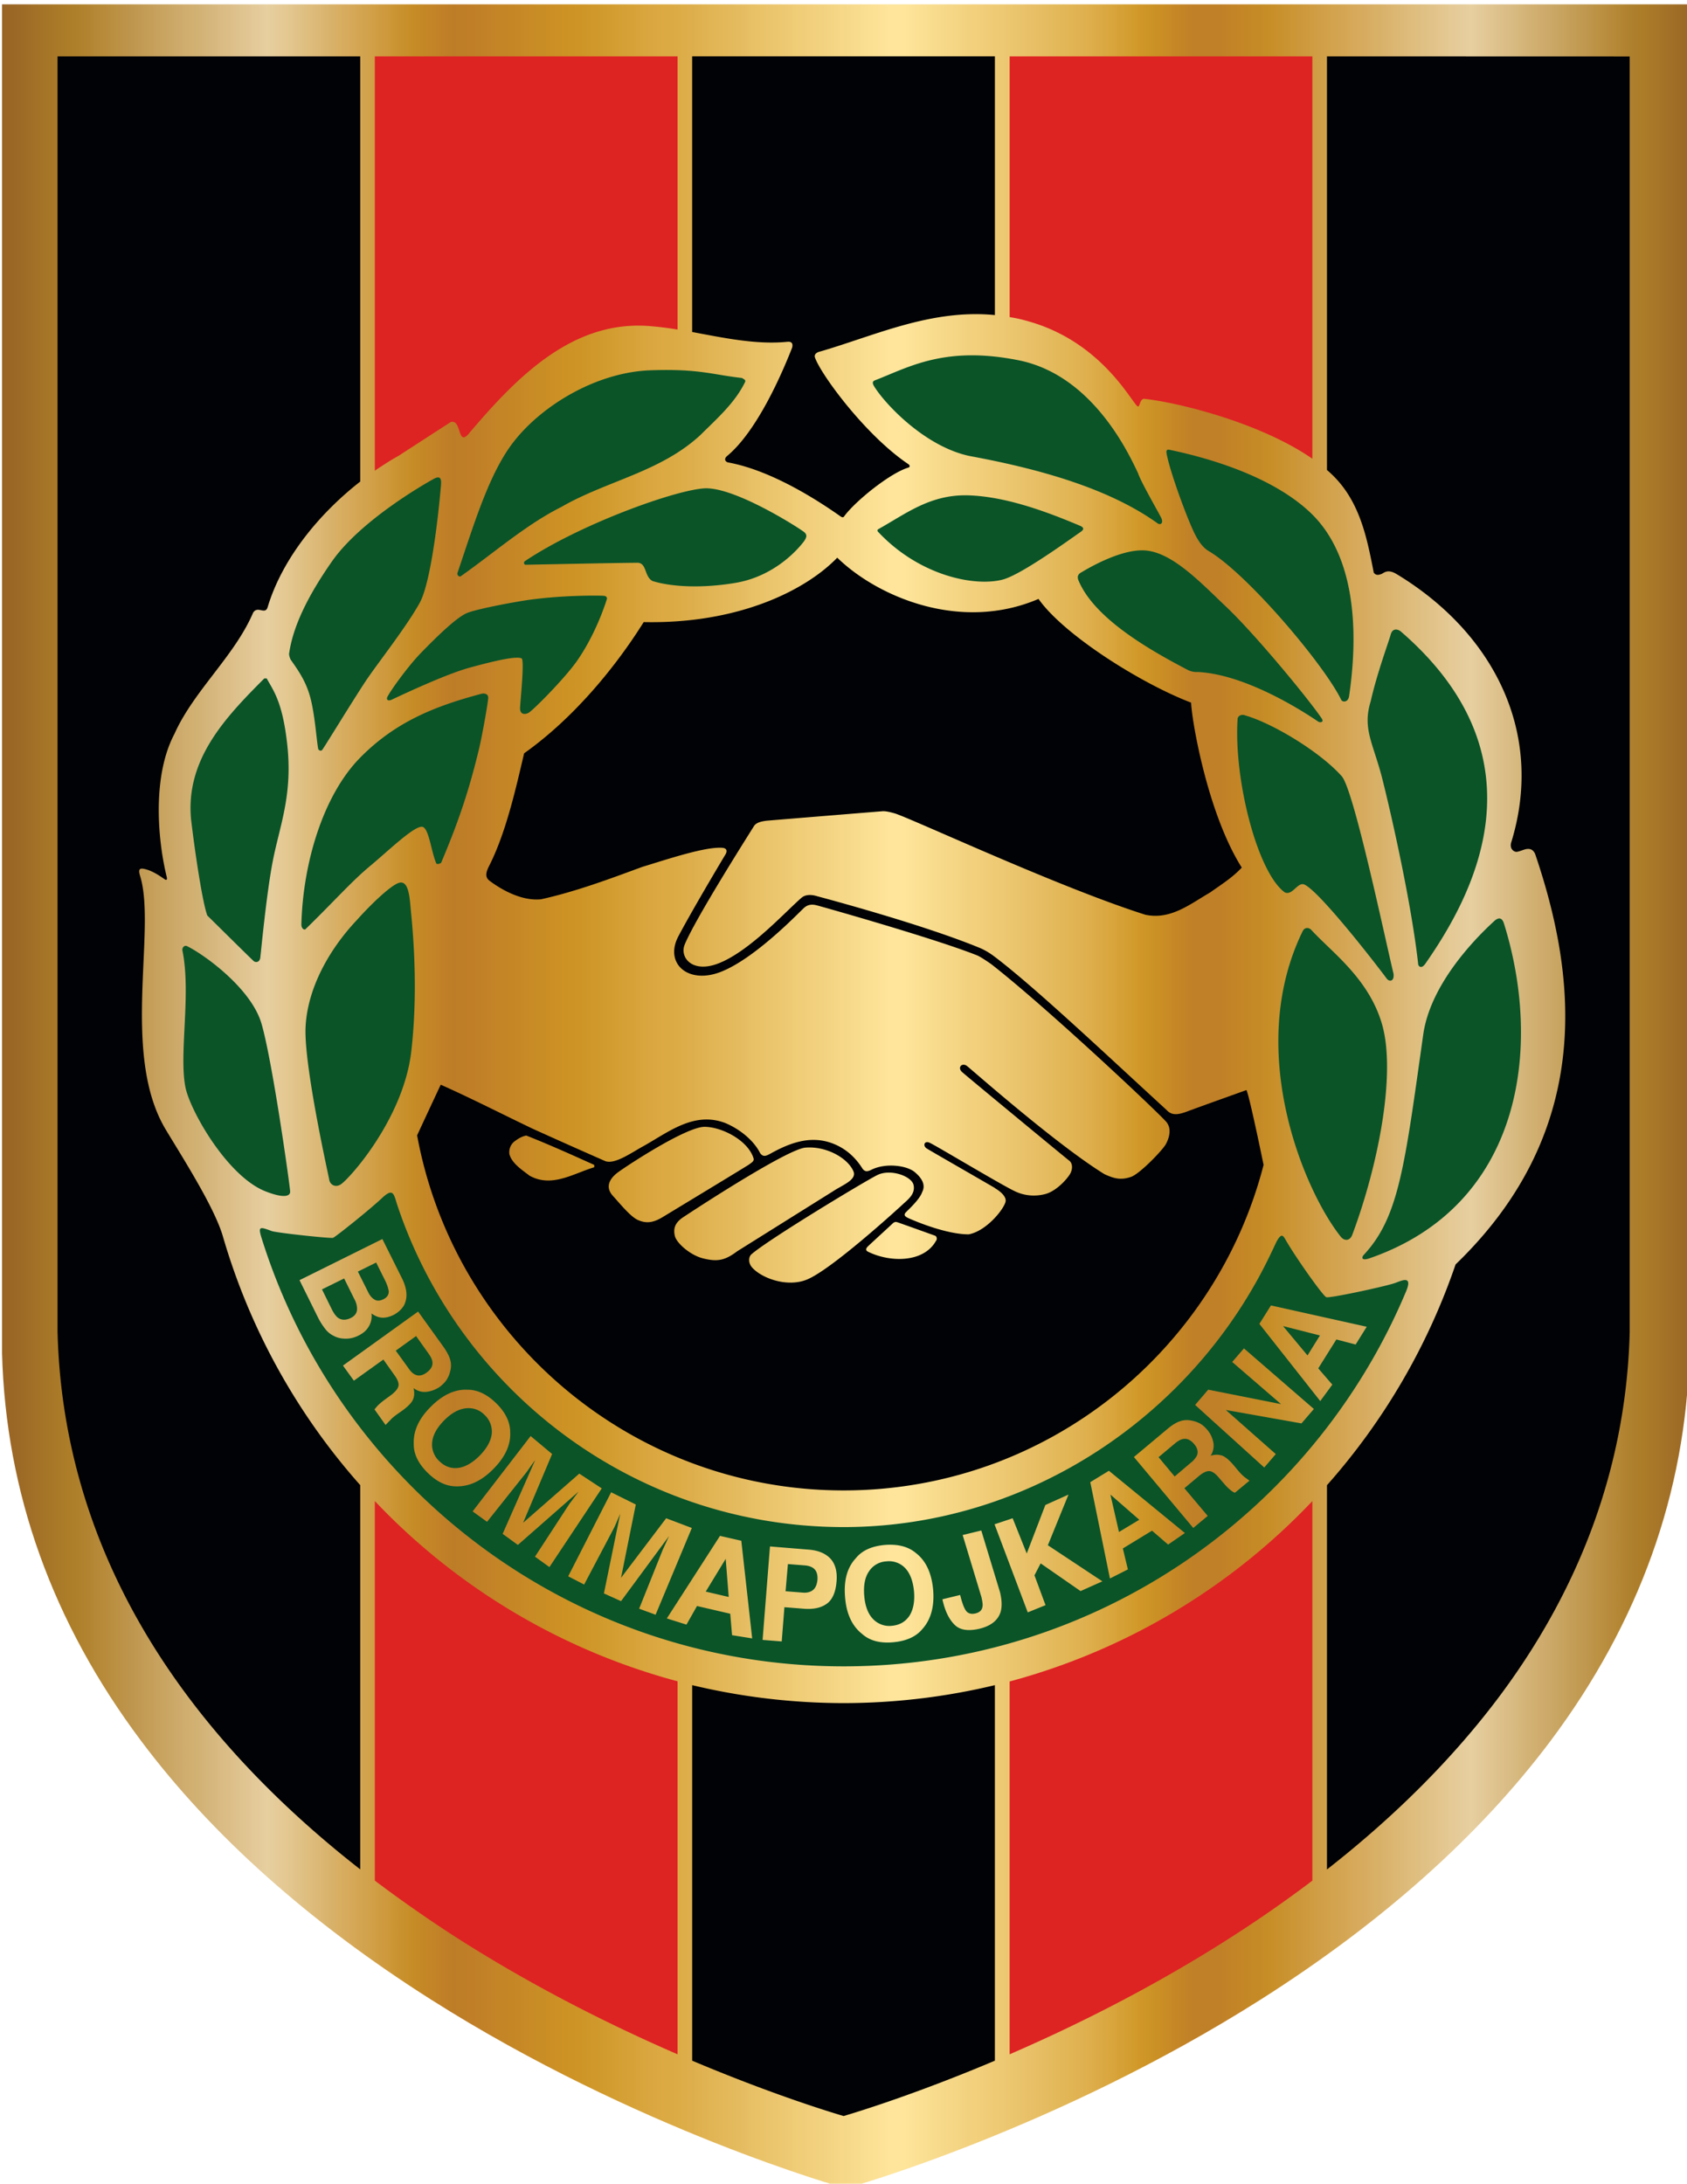
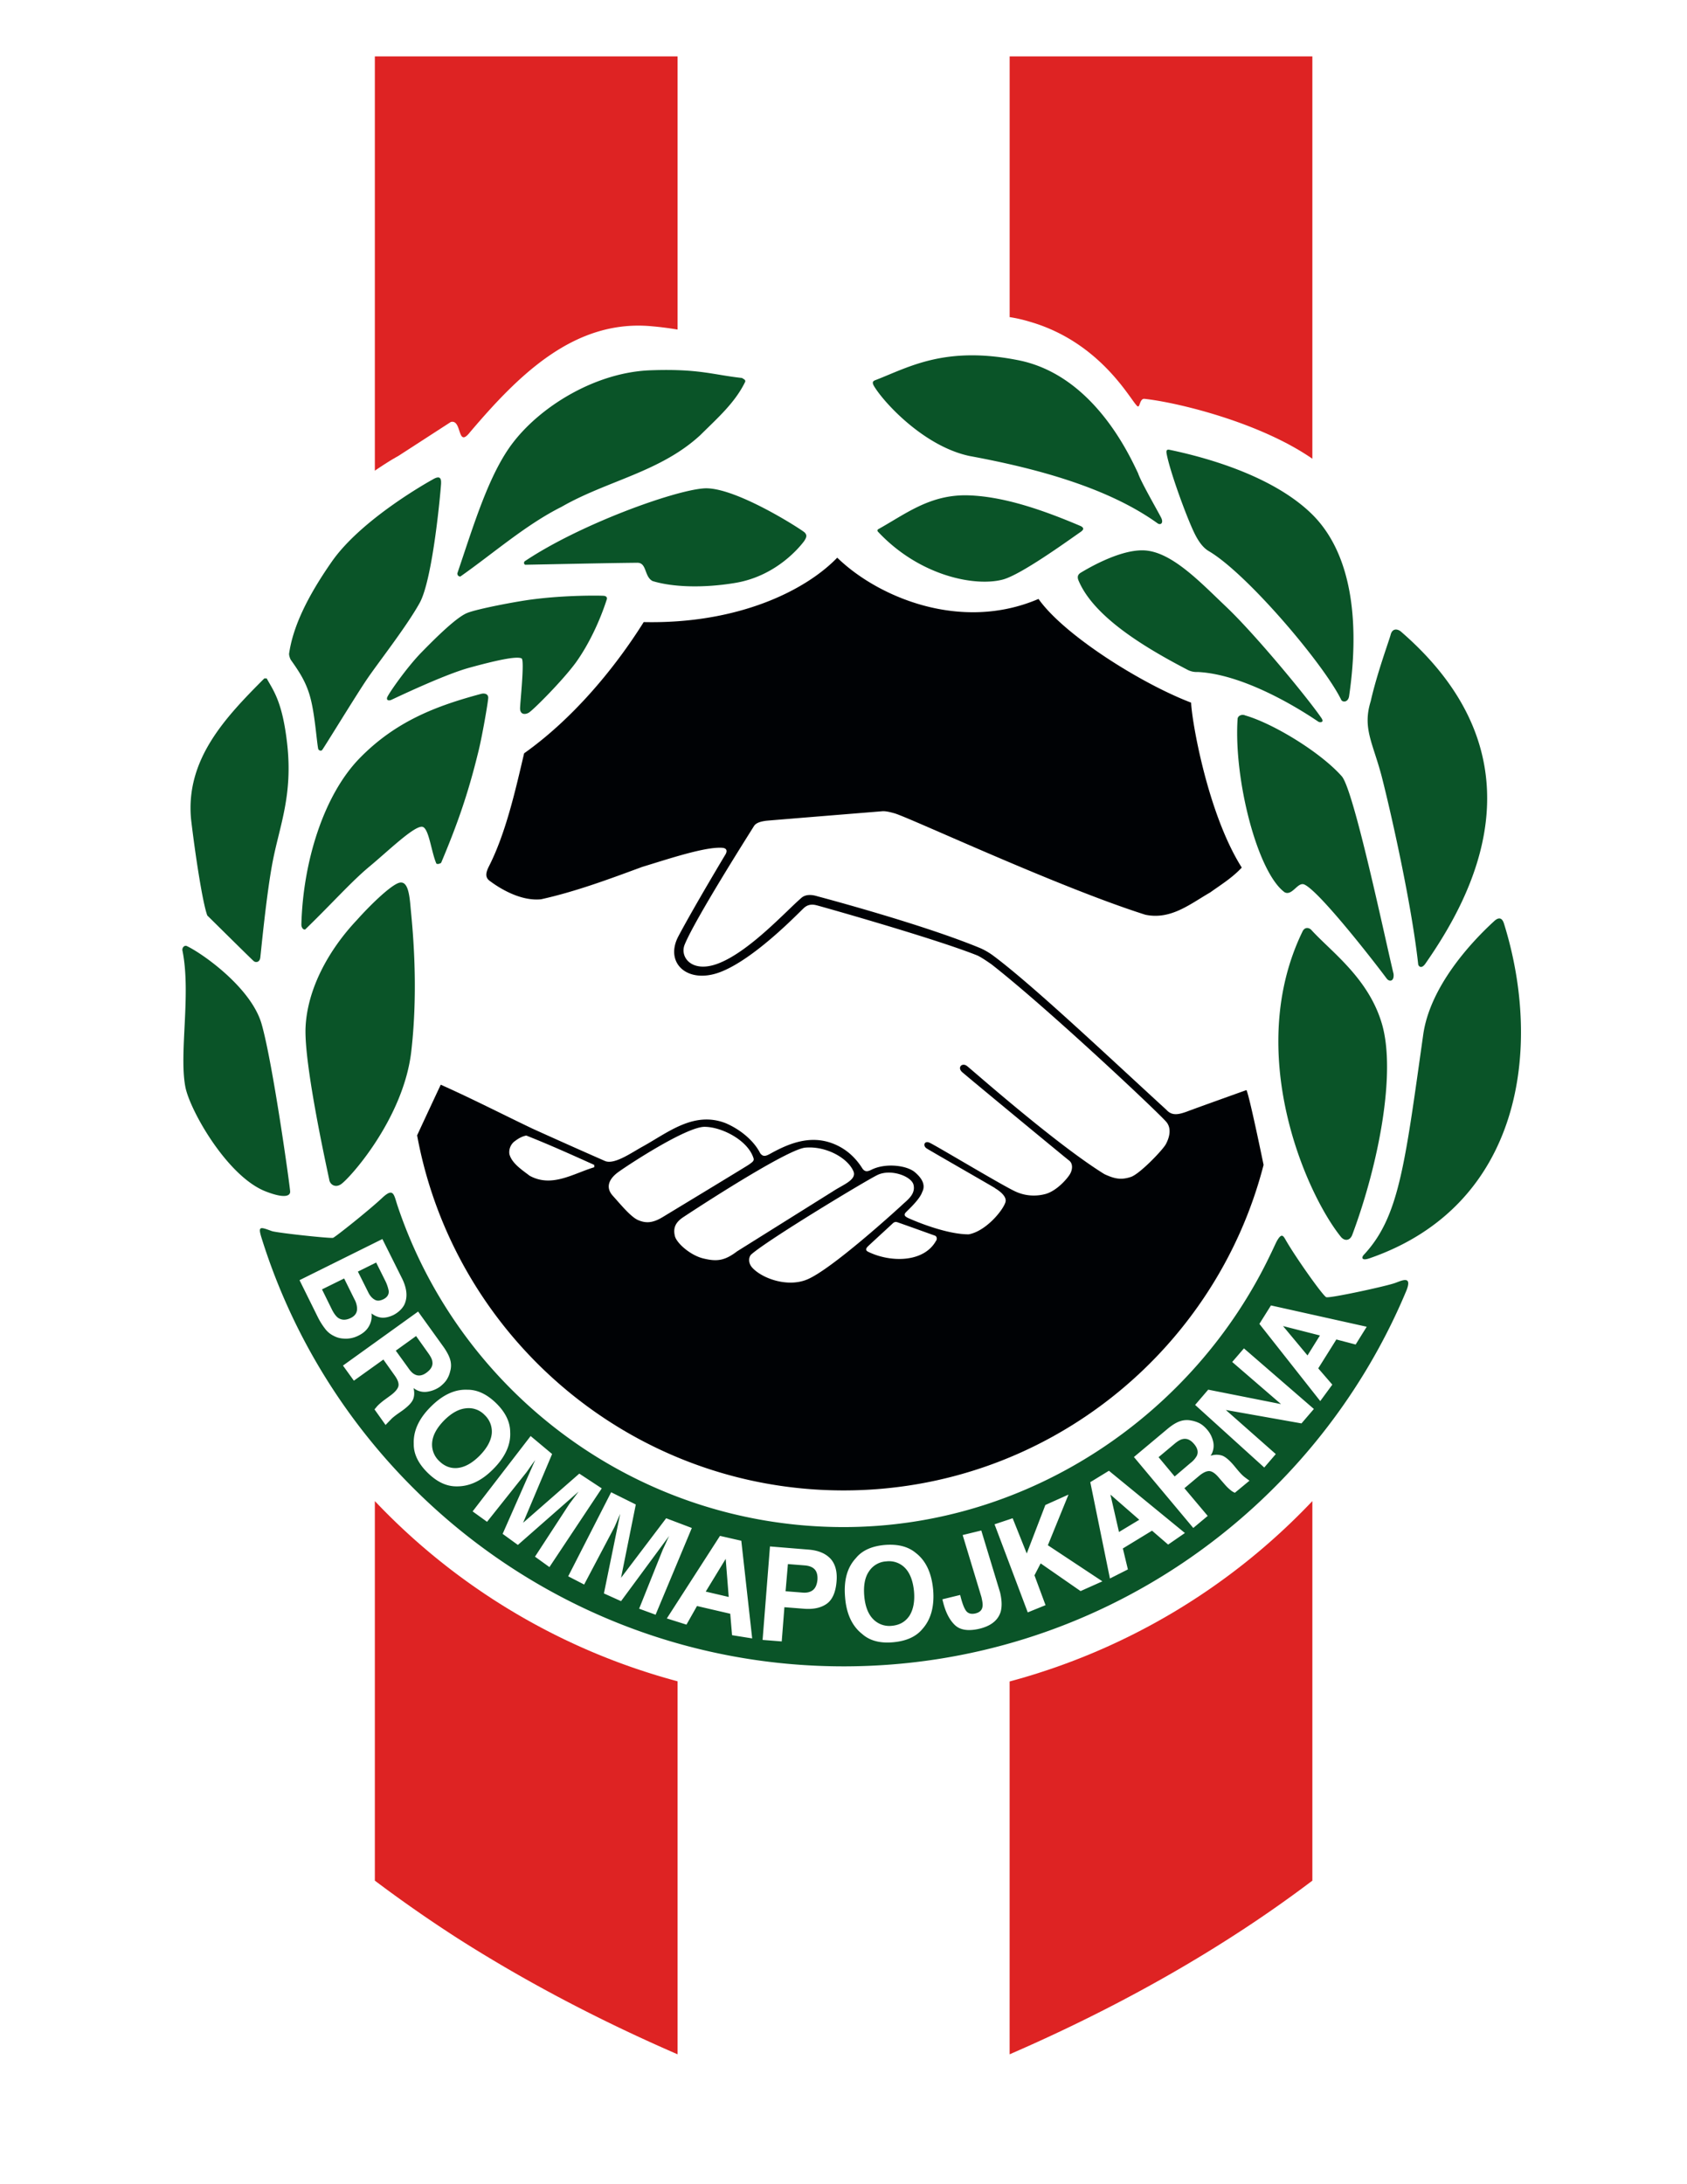
<svg xmlns="http://www.w3.org/2000/svg" viewBox="0 0 73.62 95.25">
  <defs>
    <linearGradient id="a" x1="15.82" x2="579.451" y1="420.945" y2="420.945" gradientTransform="matrix(.07 0 0 -.07 276.473 634.71)" gradientUnits="userSpaceOnUse">
      <stop offset="0" style="stop-color:#986325;stop-opacity:1" />
      <stop offset=".004" style="stop-color:#9b6625;stop-opacity:1" />
      <stop offset=".008" style="stop-color:#9c6826;stop-opacity:1" />
      <stop offset=".012" style="stop-color:#9e6b26;stop-opacity:1" />
      <stop offset=".016" style="stop-color:#a16e27;stop-opacity:1" />
      <stop offset=".02" style="stop-color:#a37127;stop-opacity:1" />
      <stop offset=".023" style="stop-color:#a47327;stop-opacity:1" />
      <stop offset=".027" style="stop-color:#a67627;stop-opacity:1" />
      <stop offset=".031" style="stop-color:#a97828;stop-opacity:1" />
      <stop offset=".035" style="stop-color:#aa7b28;stop-opacity:1" />
      <stop offset=".039" style="stop-color:#ad7d28;stop-opacity:1" />
      <stop offset=".043" style="stop-color:#ae7f2b;stop-opacity:1" />
      <stop offset=".047" style="stop-color:#b0822e;stop-opacity:1" />
      <stop offset=".051" style="stop-color:#b28432;stop-opacity:1" />
      <stop offset=".055" style="stop-color:#b48836;stop-opacity:1" />
      <stop offset=".059" style="stop-color:#b68a39;stop-opacity:1" />
      <stop offset=".063" style="stop-color:#b88d3d;stop-opacity:1" />
      <stop offset=".066" style="stop-color:#bb9042;stop-opacity:1" />
      <stop offset=".07" style="stop-color:#bc9247;stop-opacity:1" />
      <stop offset=".074" style="stop-color:#bd944a;stop-opacity:1" />
      <stop offset=".078" style="stop-color:#bf974f;stop-opacity:1" />
      <stop offset=".082" style="stop-color:#c29a53;stop-opacity:1" />
      <stop offset=".086" style="stop-color:#c49d57;stop-opacity:1" />
      <stop offset=".09" style="stop-color:#c6a05c;stop-opacity:1" />
      <stop offset=".094" style="stop-color:#c8a360;stop-opacity:1" />
      <stop offset=".098" style="stop-color:#caa664;stop-opacity:1" />
      <stop offset=".102" style="stop-color:#cca968;stop-opacity:1" />
      <stop offset=".105" style="stop-color:#ceab6c;stop-opacity:1" />
      <stop offset=".109" style="stop-color:#d0ae6f;stop-opacity:1" />
      <stop offset=".113" style="stop-color:#d1b072;stop-opacity:1" />
      <stop offset=".117" style="stop-color:#d3b276;stop-opacity:1" />
      <stop offset=".121" style="stop-color:#d4b57a;stop-opacity:1" />
      <stop offset=".125" style="stop-color:#d6b87f;stop-opacity:1" />
      <stop offset=".129" style="stop-color:#d9bb83;stop-opacity:1" />
      <stop offset=".133" style="stop-color:#dbbd86;stop-opacity:1" />
      <stop offset=".137" style="stop-color:#ddc08b;stop-opacity:1" />
      <stop offset=".141" style="stop-color:#dfc48f;stop-opacity:1" />
      <stop offset=".145" style="stop-color:#e1c693;stop-opacity:1" />
      <stop offset=".148" style="stop-color:#e3c997;stop-opacity:1" />
      <stop offset=".152" style="stop-color:#e5cb9c;stop-opacity:1" />
      <stop offset=".156" style="stop-color:#e7cf9f;stop-opacity:1" />
      <stop offset=".16" style="stop-color:#e6cc9b;stop-opacity:1" />
      <stop offset=".164" style="stop-color:#e5ca97;stop-opacity:1" />
      <stop offset=".168" style="stop-color:#e4c891;stop-opacity:1" />
      <stop offset=".172" style="stop-color:#e1c48b;stop-opacity:1" />
      <stop offset=".176" style="stop-color:#e0c185;stop-opacity:1" />
      <stop offset=".18" style="stop-color:#debe7f;stop-opacity:1" />
      <stop offset=".184" style="stop-color:#ddba7a;stop-opacity:1" />
      <stop offset=".188" style="stop-color:#dcb774;stop-opacity:1" />
      <stop offset=".191" style="stop-color:#d9b46e;stop-opacity:1" />
      <stop offset=".195" style="stop-color:#d8b168;stop-opacity:1" />
      <stop offset=".199" style="stop-color:#d8ae62;stop-opacity:1" />
      <stop offset=".203" style="stop-color:#d7ab5e;stop-opacity:1" />
      <stop offset=".207" style="stop-color:#d5a858;stop-opacity:1" />
      <stop offset=".211" style="stop-color:#d3a552;stop-opacity:1" />
      <stop offset=".215" style="stop-color:#d2a24d;stop-opacity:1" />
      <stop offset=".219" style="stop-color:#d19f46;stop-opacity:1" />
      <stop offset=".223" style="stop-color:#cf9b41;stop-opacity:1" />
      <stop offset=".227" style="stop-color:#ce993c;stop-opacity:1" />
      <stop offset=".23" style="stop-color:#cc9636;stop-opacity:1" />
      <stop offset=".234" style="stop-color:#ca9230;stop-opacity:1" />
      <stop offset=".238" style="stop-color:#c8902b;stop-opacity:1" />
      <stop offset=".242" style="stop-color:#c68c26;stop-opacity:1" />
      <stop offset=".246" style="stop-color:#c58926;stop-opacity:1" />
      <stop offset=".25" style="stop-color:#c48626;stop-opacity:1" />
      <stop offset=".254" style="stop-color:#c38427;stop-opacity:1" />
      <stop offset=".258" style="stop-color:#c28127;stop-opacity:1" />
      <stop offset=".262" style="stop-color:#bf7f27;stop-opacity:1" />
      <stop offset=".266" style="stop-color:#bd7c27;stop-opacity:1" />
      <stop offset=".27" style="stop-color:#be7d27;stop-opacity:1" />
      <stop offset=".273" style="stop-color:#be7d27;stop-opacity:1" />
      <stop offset=".277" style="stop-color:#c07f27;stop-opacity:1" />
      <stop offset=".281" style="stop-color:#c08027;stop-opacity:1" />
      <stop offset=".285" style="stop-color:#c28127;stop-opacity:1" />
      <stop offset=".289" style="stop-color:#c38327;stop-opacity:1" />
      <stop offset=".293" style="stop-color:#c48527;stop-opacity:1" />
      <stop offset=".297" style="stop-color:#c48526;stop-opacity:1" />
      <stop offset=".301" style="stop-color:#c58726;stop-opacity:1" />
      <stop offset=".305" style="stop-color:#c68826;stop-opacity:1" />
      <stop offset=".309" style="stop-color:#c78a26;stop-opacity:1" />
      <stop offset=".313" style="stop-color:#c88b26;stop-opacity:1" />
      <stop offset=".316" style="stop-color:#c98d26;stop-opacity:1" />
      <stop offset=".32" style="stop-color:#c98d25;stop-opacity:1" />
      <stop offset=".324" style="stop-color:#cb8f25;stop-opacity:1" />
      <stop offset=".328" style="stop-color:#cc9025;stop-opacity:1" />
      <stop offset=".332" style="stop-color:#cd9224;stop-opacity:1" />
      <stop offset=".336" style="stop-color:#ce9325;stop-opacity:1" />
      <stop offset=".34" style="stop-color:#ce9426;stop-opacity:1" />
      <stop offset=".344" style="stop-color:#ce9627;stop-opacity:1" />
      <stop offset=".348" style="stop-color:#d0972a;stop-opacity:1" />
      <stop offset=".352" style="stop-color:#d0992b;stop-opacity:1" />
      <stop offset=".355" style="stop-color:#d29b2d;stop-opacity:1" />
      <stop offset=".359" style="stop-color:#d29c30;stop-opacity:1" />
      <stop offset=".363" style="stop-color:#d49e33;stop-opacity:1" />
      <stop offset=".367" style="stop-color:#d5a035;stop-opacity:1" />
      <stop offset=".371" style="stop-color:#d6a237;stop-opacity:1" />
      <stop offset=".375" style="stop-color:#d7a33a;stop-opacity:1" />
      <stop offset=".379" style="stop-color:#d9a53d;stop-opacity:1" />
      <stop offset=".383" style="stop-color:#daa640;stop-opacity:1" />
      <stop offset=".387" style="stop-color:#dba841;stop-opacity:1" />
      <stop offset=".391" style="stop-color:#dcaa42;stop-opacity:1" />
      <stop offset=".395" style="stop-color:#dcaa44;stop-opacity:1" />
      <stop offset=".398" style="stop-color:#dcab46;stop-opacity:1" />
      <stop offset=".402" style="stop-color:#ddad49;stop-opacity:1" />
      <stop offset=".406" style="stop-color:#ddae4b;stop-opacity:1" />
      <stop offset=".41" style="stop-color:#deb04e;stop-opacity:1" />
      <stop offset=".414" style="stop-color:#e0b251;stop-opacity:1" />
      <stop offset=".418" style="stop-color:#e1b454;stop-opacity:1" />
      <stop offset=".422" style="stop-color:#e2b656;stop-opacity:1" />
      <stop offset=".426" style="stop-color:#e3b859;stop-opacity:1" />
      <stop offset=".43" style="stop-color:#e3b95c;stop-opacity:1" />
      <stop offset=".434" style="stop-color:#e5bb60;stop-opacity:1" />
      <stop offset=".438" style="stop-color:#e6bc62;stop-opacity:1" />
      <stop offset=".441" style="stop-color:#e7bf64;stop-opacity:1" />
      <stop offset=".445" style="stop-color:#e9c167;stop-opacity:1" />
      <stop offset=".449" style="stop-color:#eac369;stop-opacity:1" />
      <stop offset=".453" style="stop-color:#ebc56d;stop-opacity:1" />
      <stop offset=".457" style="stop-color:#ecc66f;stop-opacity:1" />
      <stop offset=".461" style="stop-color:#edc872;stop-opacity:1" />
      <stop offset=".465" style="stop-color:#eeca75;stop-opacity:1" />
      <stop offset=".469" style="stop-color:#f0cd77;stop-opacity:1" />
      <stop offset=".473" style="stop-color:#f0ce79;stop-opacity:1" />
      <stop offset=".477" style="stop-color:#f1cf7c;stop-opacity:1" />
      <stop offset=".48" style="stop-color:#f2d07d;stop-opacity:1" />
      <stop offset=".484" style="stop-color:#f2d280;stop-opacity:1" />
      <stop offset=".488" style="stop-color:#f3d483;stop-opacity:1" />
      <stop offset=".492" style="stop-color:#f4d686;stop-opacity:1" />
      <stop offset=".496" style="stop-color:#f6d888;stop-opacity:1" />
      <stop offset=".5" style="stop-color:#f7d98a;stop-opacity:1" />
      <stop offset=".504" style="stop-color:#f8db8d;stop-opacity:1" />
      <stop offset=".508" style="stop-color:#f9dd90;stop-opacity:1" />
      <stop offset=".512" style="stop-color:#fbdf93;stop-opacity:1" />
      <stop offset=".516" style="stop-color:#fce195;stop-opacity:1" />
      <stop offset=".52" style="stop-color:#fde398;stop-opacity:1" />
      <stop offset=".523" style="stop-color:#fee59b;stop-opacity:1" />
      <stop offset=".531" style="stop-color:#fee59b;stop-opacity:1" />
      <stop offset=".535" style="stop-color:#fde498;stop-opacity:1" />
      <stop offset=".539" style="stop-color:#fce195;stop-opacity:1" />
      <stop offset=".543" style="stop-color:#fbdf93;stop-opacity:1" />
      <stop offset=".547" style="stop-color:#f9de90;stop-opacity:1" />
      <stop offset=".551" style="stop-color:#f8db8d;stop-opacity:1" />
      <stop offset=".555" style="stop-color:#f7d98a;stop-opacity:1" />
      <stop offset=".559" style="stop-color:#f5d787;stop-opacity:1" />
      <stop offset=".563" style="stop-color:#f4d685;stop-opacity:1" />
      <stop offset=".566" style="stop-color:#f3d482;stop-opacity:1" />
      <stop offset=".57" style="stop-color:#f2d17e;stop-opacity:1" />
      <stop offset=".574" style="stop-color:#f2d07c;stop-opacity:1" />
      <stop offset=".578" style="stop-color:#f1ce7a;stop-opacity:1" />
      <stop offset=".582" style="stop-color:#f0cc78;stop-opacity:1" />
      <stop offset=".586" style="stop-color:#efca75;stop-opacity:1" />
      <stop offset=".59" style="stop-color:#edc973;stop-opacity:1" />
      <stop offset=".594" style="stop-color:#ecc770;stop-opacity:1" />
      <stop offset=".598" style="stop-color:#ebc56e;stop-opacity:1" />
      <stop offset=".602" style="stop-color:#e9c36b;stop-opacity:1" />
      <stop offset=".605" style="stop-color:#e8c068;stop-opacity:1" />
      <stop offset=".609" style="stop-color:#e8bf65;stop-opacity:1" />
      <stop offset=".613" style="stop-color:#e6bd62;stop-opacity:1" />
      <stop offset=".617" style="stop-color:#e4bb5f;stop-opacity:1" />
      <stop offset=".621" style="stop-color:#e3b95b;stop-opacity:1" />
      <stop offset=".625" style="stop-color:#e2b758;stop-opacity:1" />
      <stop offset=".629" style="stop-color:#e2b655;stop-opacity:1" />
      <stop offset=".633" style="stop-color:#e1b353;stop-opacity:1" />
      <stop offset=".637" style="stop-color:#e0b150;stop-opacity:1" />
      <stop offset=".641" style="stop-color:#deaf4c;stop-opacity:1" />
      <stop offset=".645" style="stop-color:#dcac49;stop-opacity:1" />
      <stop offset=".648" style="stop-color:#dbaa45;stop-opacity:1" />
      <stop offset=".652" style="stop-color:#daa740;stop-opacity:1" />
      <stop offset=".656" style="stop-color:#d8a43b;stop-opacity:1" />
      <stop offset=".66" style="stop-color:#d5a136;stop-opacity:1" />
      <stop offset=".664" style="stop-color:#d49e31;stop-opacity:1" />
      <stop offset=".668" style="stop-color:#d29b2c;stop-opacity:1" />
      <stop offset=".672" style="stop-color:#d09728;stop-opacity:1" />
      <stop offset=".676" style="stop-color:#cd9426;stop-opacity:1" />
      <stop offset=".68" style="stop-color:#cb9125;stop-opacity:1" />
      <stop offset=".684" style="stop-color:#ca8e25;stop-opacity:1" />
      <stop offset=".688" style="stop-color:#c88b26;stop-opacity:1" />
      <stop offset=".691" style="stop-color:#c68826;stop-opacity:1" />
      <stop offset=".695" style="stop-color:#c48526;stop-opacity:1" />
      <stop offset=".699" style="stop-color:#c28227;stop-opacity:1" />
      <stop offset=".703" style="stop-color:#c08027;stop-opacity:1" />
      <stop offset=".719" style="stop-color:#c08027;stop-opacity:1" />
      <stop offset=".723" style="stop-color:#c28227;stop-opacity:1" />
      <stop offset=".727" style="stop-color:#c38427;stop-opacity:1" />
      <stop offset=".73" style="stop-color:#c48527;stop-opacity:1" />
      <stop offset=".734" style="stop-color:#c48726;stop-opacity:1" />
      <stop offset=".738" style="stop-color:#c58926;stop-opacity:1" />
      <stop offset=".742" style="stop-color:#c58a26;stop-opacity:1" />
      <stop offset=".746" style="stop-color:#c68d27;stop-opacity:1" />
      <stop offset=".75" style="stop-color:#c88f29;stop-opacity:1" />
      <stop offset=".754" style="stop-color:#c9912d;stop-opacity:1" />
      <stop offset=".758" style="stop-color:#ca9331;stop-opacity:1" />
      <stop offset=".762" style="stop-color:#cc9636;stop-opacity:1" />
      <stop offset=".766" style="stop-color:#cc973a;stop-opacity:1" />
      <stop offset=".77" style="stop-color:#ce9a3d;stop-opacity:1" />
      <stop offset=".773" style="stop-color:#d09c42;stop-opacity:1" />
      <stop offset=".777" style="stop-color:#d09e46;stop-opacity:1" />
      <stop offset=".781" style="stop-color:#d1a049;stop-opacity:1" />
      <stop offset=".785" style="stop-color:#d3a34d;stop-opacity:1" />
      <stop offset=".789" style="stop-color:#d3a451;stop-opacity:1" />
      <stop offset=".793" style="stop-color:#d5a755;stop-opacity:1" />
      <stop offset=".797" style="stop-color:#d6a95a;stop-opacity:1" />
      <stop offset=".801" style="stop-color:#d7aa5d;stop-opacity:1" />
      <stop offset=".805" style="stop-color:#d7ac61;stop-opacity:1" />
      <stop offset=".809" style="stop-color:#d8af65;stop-opacity:1" />
      <stop offset=".813" style="stop-color:#d8b168;stop-opacity:1" />
      <stop offset=".816" style="stop-color:#d9b36c;stop-opacity:1" />
      <stop offset=".82" style="stop-color:#dbb671;stop-opacity:1" />
      <stop offset=".824" style="stop-color:#dcb875;stop-opacity:1" />
      <stop offset=".828" style="stop-color:#ddba79;stop-opacity:1" />
      <stop offset=".832" style="stop-color:#debd7d;stop-opacity:1" />
      <stop offset=".836" style="stop-color:#dfbf81;stop-opacity:1" />
      <stop offset=".84" style="stop-color:#e0c185;stop-opacity:1" />
      <stop offset=".844" style="stop-color:#e1c389;stop-opacity:1" />
      <stop offset=".848" style="stop-color:#e3c58d;stop-opacity:1" />
      <stop offset=".852" style="stop-color:#e4c891;stop-opacity:1" />
      <stop offset=".855" style="stop-color:#e5ca96;stop-opacity:1" />
      <stop offset=".859" style="stop-color:#e5cb99;stop-opacity:1" />
      <stop offset=".863" style="stop-color:#e6cd9d;stop-opacity:1" />
      <stop offset=".867" style="stop-color:#e7cf9f;stop-opacity:1" />
      <stop offset=".871" style="stop-color:#e4cb9b;stop-opacity:1" />
      <stop offset=".875" style="stop-color:#e2c896;stop-opacity:1" />
      <stop offset=".879" style="stop-color:#e0c591;stop-opacity:1" />
      <stop offset=".883" style="stop-color:#ddc18c;stop-opacity:1" />
      <stop offset=".887" style="stop-color:#dbbe87;stop-opacity:1" />
      <stop offset=".891" style="stop-color:#d8bb82;stop-opacity:1" />
      <stop offset=".895" style="stop-color:#d6b87d;stop-opacity:1" />
      <stop offset=".898" style="stop-color:#d4b478;stop-opacity:1" />
      <stop offset=".902" style="stop-color:#d2b174;stop-opacity:1" />
      <stop offset=".906" style="stop-color:#d0ae70;stop-opacity:1" />
      <stop offset=".91" style="stop-color:#ceab6c;stop-opacity:1" />
      <stop offset=".914" style="stop-color:#cba867;stop-opacity:1" />
      <stop offset=".918" style="stop-color:#c9a563;stop-opacity:1" />
      <stop offset=".922" style="stop-color:#c7a25e;stop-opacity:1" />
      <stop offset=".926" style="stop-color:#c49e58;stop-opacity:1" />
      <stop offset=".93" style="stop-color:#c29b53;stop-opacity:1" />
      <stop offset=".934" style="stop-color:#c0984f;stop-opacity:1" />
      <stop offset=".938" style="stop-color:#bd944a;stop-opacity:1" />
      <stop offset=".941" style="stop-color:#bc9244;stop-opacity:1" />
      <stop offset=".945" style="stop-color:#ba8f40;stop-opacity:1" />
      <stop offset=".949" style="stop-color:#b78b3b;stop-opacity:1" />
      <stop offset=".953" style="stop-color:#b48836;stop-opacity:1" />
      <stop offset=".957" style="stop-color:#b28432;stop-opacity:1" />
      <stop offset=".961" style="stop-color:#ae812e;stop-opacity:1" />
      <stop offset=".965" style="stop-color:#ad7e2b;stop-opacity:1" />
      <stop offset=".969" style="stop-color:#ac7c28;stop-opacity:1" />
      <stop offset=".973" style="stop-color:#a97828;stop-opacity:1" />
      <stop offset=".977" style="stop-color:#a77628;stop-opacity:1" />
      <stop offset=".98" style="stop-color:#a47327;stop-opacity:1" />
      <stop offset=".984" style="stop-color:#a27027;stop-opacity:1" />
      <stop offset=".988" style="stop-color:#a06d26;stop-opacity:1" />
      <stop offset=".992" style="stop-color:#9d6a26;stop-opacity:1" />
      <stop offset=".996" style="stop-color:#9b6725;stop-opacity:1" />
      <stop offset="1" style="stop-color:#986325;stop-opacity:1" />
    </linearGradient>
    <clipPath id="b" clipPathUnits="userSpaceOnUse">
-       <path d="M277.574 579.945v31.399c.086 3.234 1.172 6.27 3.239 9.023 1.644 2.196 3.914 4.219 6.738 6.012 4.8 3.047 9.62 4.39 9.668 4.402h.008c.047-.011 4.867-1.355 9.668-4.402 2.824-1.793 5.09-3.816 6.738-6.012 2.063-2.754 3.152-5.789 3.234-9.023v-31.399zm0 0" style="stroke-width:1" />
-     </clipPath>
+       </clipPath>
  </defs>
-   <path d="M277.574 630.781v-50.836h39.293v50.836zm0 0" clip-path="url(#b)" style="clip-rule:nonzero;fill:url(#a);fill-rule:nonzero;stroke:none" transform="matrix(1.874 0 0 1.874 -520.084 -1086.629)" />
  <path d="M124.064 226.151v16.263c2.855-1.237 6.236-2.913 9.61-5.072a55 55 0 0 0 3.601-2.503v-16.556a28.3 28.3 0 0 1-13.21 7.868M129.656 170.534c.095.042.088-.351.293-.33 1.427.154 5.02 1.018 7.326 2.613v-17.55h-13.21v11.373c.285.042.578.11.87.198 3.206.922 4.487 3.593 4.721 3.696" style="fill:#de2323;fill-opacity:1;fill-rule:nonzero;stroke:none;stroke-width:1.874" transform="translate(-80.004 -152.807)" />
-   <path d="M110.21 226.312v16.38c3.417 1.442 5.964 2.225 6.608 2.415.645-.19 3.192-.973 6.602-2.415v-16.38a28.4 28.4 0 0 1-6.602.783 28.5 28.5 0 0 1-6.609-.783M114.381 167.716c.227-.021.227.153.183.278-.358.908-1.464 3.572-2.832 4.706-.168.146-.044.264.051.279 1.676.307 3.528 1.383 4.897 2.349.08.053.124.058.16.005.484-.666 2.013-1.896 2.804-2.13.08-.026.08-.102-.015-.16-1.852-1.252-3.777-3.865-4.055-4.626-.066-.161.088-.25.227-.279 2.393-.695 4.838-1.859 7.62-1.588v-11.286h-13.212v12.025c1.39.256 2.81.564 4.172.425M137.912 155.266v18.042c1.383 1.17 1.72 2.81 2.042 4.479.102.132.22.102.344.053.117-.053.27-.227.666.016 4.252 2.576 6.448 6.953 4.992 11.688-.096.3.139.44.248.418.132-.021.264-.088.396-.117.153-.027.292-.005.395.205 1.654 4.874 2.84 11.835-3.47 17.91a28.3 28.3 0 0 1-5.613 9.631v16.761c3.03-2.371 5.57-4.926 7.582-7.626 3.587-4.83 5.482-10.152 5.629-15.802V155.27zM87.25 202.1c-1.991-3.278-.403-8.76-1.135-11.095-.11-.358.037-.351.351-.25.315.11.615.33.71.396.103.073.132.021.103-.095-.425-1.75-.608-4.45.337-6.236.841-1.88 2.627-3.403 3.432-5.284.205-.337.542.132.644-.271.63-2.064 2.196-4.018 4.033-5.453v-18.546h-13.21v55.64c.145 5.664 2.034 10.985 5.627 15.816 2.006 2.7 4.546 5.255 7.583 7.626v-16.76a28.2 28.2 0 0 1-6.002-10.877c-.373-1.244-1.668-3.279-2.473-4.61" style="fill:#000205;fill-opacity:1;fill-rule:nonzero;stroke:none;stroke-width:1.874" transform="translate(-80.004 -152.807)" />
  <path d="M96.362 218.283v16.556a60 60 0 0 0 3.593 2.503c3.382 2.159 6.763 3.835 9.618 5.072v-16.27a28.24 28.24 0 0 1-13.211-7.861M99.677 171.214c.505-.131.264 1.179.842.44 2.122-2.496 4.574-4.955 7.978-4.611.358.031.717.08 1.076.139v-11.916H96.362v18.071c.336-.227.673-.447 1.017-.637zm0 0" style="fill:#de2323;fill-opacity:1;fill-rule:nonzero;stroke:none;stroke-width:1.874" transform="translate(-80.004 -152.807)" />
  <path d="M106.491 178.929c-.3.944-.783 1.976-1.354 2.773-.578.791-1.88 2.094-2.064 2.196-.19.103-.373.053-.373-.19 0-.234.205-2.108.066-2.181-.227-.117-1.2.11-2.269.403-1.134.307-3.36 1.383-3.433 1.412-.08.027-.197.027-.168-.102.03-.132.864-1.332 1.515-1.991.651-.666 1.522-1.522 1.984-1.706.453-.182 2.173-.505 2.803-.585 1.5-.198 3.008-.176 3.162-.161.153.016.131.132.131.132m30.718 14.418c.871.966 2.518 2.115 3.104 4.128.622 2.137-.147 6.119-1.296 9.193-.102.27-.344.285-.505.08-1.566-1.96-4.201-8.087-1.669-13.305.08-.176.235-.198.366-.095m8.432-.242c1.698 5.453.754 12.296-5.87 14.587-.38.131-.351-.059-.234-.169 1.522-1.646 1.77-3.879 2.576-9.588.293-2.07 2.042-3.988 3.11-4.962.19-.168.337-.14.418.132m-4.501-12.75c6.462 5.592 3.066 11.615 1.068 14.484-.19.271-.315.088-.315.022-.3-2.708-1.215-6.72-1.595-8.198-.388-1.47-.842-2.093-.476-3.271.271-1.208.798-2.628.871-2.906s.293-.256.447-.132m-2.584 6.31c.527.585 1.888 7.077 2.262 8.621.036.337-.184.359-.3.205-.498-.673-2.92-3.791-3.587-4.099-.293-.139-.527.506-.864.337-1.193-.87-2.224-4.926-2.056-7.546 0-.168.205-.234.337-.168 1.2.344 3.264 1.588 4.208 2.65m-4.984-7.334c1.259 1.207 3.52 3.945 4.106 4.808.131.205-.096.176-.132.154-.169-.11-2.964-2.064-5.277-2.174a.86.86 0 0 1-.468-.11c-1.838-.959-4.077-2.298-4.736-3.894-.058-.153-.022-.256.117-.336.14-.081 1.603-.988 2.701-.966 1.244.02 2.547 1.441 3.689 2.517m3.637-4.142c1.925 1.844 2.094 5.086 1.669 7.985-.044.285-.293.27-.344.16-.746-1.536-4.099-5.496-5.775-6.484-.241-.14-.439-.395-.63-.783-.35-.717-1.075-2.708-1.214-3.47-.022-.124-.007-.197.132-.168 2.07.432 4.618 1.281 6.162 2.76m-7.538-1.735c.11.358.915 1.742 1.017 1.961.095.22-.044.308-.168.22-2.181-1.566-5.3-2.4-8.198-2.935-1.954-.41-3.696-2.27-4.164-3.03-.132-.213-.037-.25.08-.293 1.435-.556 3.009-1.493 6.207-.856 3.279.651 4.853 4.157 5.226 4.933m-2.496 2.305c.132.074.132.146 0 .242-.651.454-2.576 1.844-3.381 2.079-1.193.336-3.645-.125-5.475-2.079-.052-.058 0-.103 0-.103 1.208-.673 2.247-1.507 3.872-1.485 1.617.032 3.403.673 4.984 1.346m-12.062.271c.132.125.08.235-.022.388-.139.183-1.163 1.508-2.993 1.815-1.39.234-2.737.19-3.616-.08-.373-.198-.241-.806-.673-.798-1.471.016-3.3.058-4.882.087-.073-.026-.073-.131 0-.168 2.379-1.588 6.448-3.06 7.78-3.162 1.325-.11 4.275 1.793 4.406 1.918m-2.722-6.734c.029.037.168.066.131.169-.439.907-1.207 1.58-1.954 2.32-1.749 1.617-4.076 1.99-6.06 3.132-1.552.776-2.964 2.02-4.413 3.038-.103 0-.132-.074-.132-.14.703-2.063 1.376-4.354 2.452-5.73 1.251-1.61 3.645-3.052 6.001-3.126 2.108-.073 2.694.198 3.975.337m-13.138 4.59c-.007.212-.351 4.178-.937 5.225-.585 1.054-1.852 2.657-2.327 3.367-.483.717-1.874 2.993-1.932 3.052-.066.053-.161-.005-.169-.066-.066-.344-.139-1.427-.322-2.152-.175-.71-.49-1.186-.87-1.72-.038-.058-.089-.22-.074-.286.168-1.149.776-2.444 1.859-3.996 1.288-1.851 4.23-3.49 4.391-3.579.337-.205.388-.053.38.154m2.058 9.353c0 .169-.279 1.78-.447 2.423-.439 1.786-.9 3.103-1.61 4.787-.066.032-.132.066-.205.032-.234-.535-.33-1.61-.637-1.61-.38-.005-1.486 1.075-2.29 1.741-.798.666-1.582 1.56-2.797 2.738-.102.026-.168-.103-.168-.205.066-2.694.952-5.636 2.547-7.268s3.389-2.29 5.3-2.803c.138-.037.307 0 .307.168m-9.669-.842c.3.542.688 1.025.893 2.84.256 2.233-.322 3.572-.622 5.109-.278 1.413-.52 4.003-.549 4.23s-.22.22-.293.147c-.08-.066-1.544-1.515-2.02-1.984-.212-.57-.541-2.766-.71-4.215-.234-2.591 1.479-4.406 3.199-6.126zm-3.47 11.682c.71.344 2.804 1.83 3.25 3.396.491 1.712 1.245 7.128 1.245 7.311 0 .184-.234.308-1.04 0-1.697-.636-3.352-3.579-3.535-4.581-.278-1.471.257-4.04-.124-5.929-.03-.124.08-.263.205-.197m9.749-1.698c.05.578.373 3.337.03 6.294-.345 2.957-2.738 5.592-3.082 5.797-.249.153-.469-.005-.498-.213-.036-.205-1.112-4.991-1.032-6.653s.996-3.352 2.24-4.67c.541-.607 1.427-1.478 1.822-1.617.395-.132.469.476.52 1.061m39.962 17.01c-.146-.059-1.266-1.64-1.72-2.408-.146-.242-.205-.454-.44-.037-.065.124-.212.453-.277.578-3.301 6.924-10.467 11.893-18.627 11.893-9.04 0-16.732-5.87-19.462-14.001-.168-.498-.168-.827-.666-.366-.541.513-2.056 1.72-2.152 1.75-.087.037-2.43-.213-2.671-.293-.505-.184-.615-.235-.454.285 3.374 10.825 13.49 18.7 25.405 18.7 11.03 0 20.515-6.755 24.54-16.343.33-.776-.234-.454-.512-.366-.527.168-2.818.658-2.964.607m-2.92 1.164.505-.805 4.179.93-.483.775-.842-.22-.79 1.26.614.71-.527.717zm2.1 1.376.542-.871-1.61-.41zm-4.904 2.159.571-.666 3.177.63-2.13-1.838.512-.593 3.052 2.643-.541.63-3.301-.586 2.18 1.924-.504.586zm-.636.703a.93.93 0 0 1 .468-.022 1.3 1.3 0 0 1 .373.125q.175.098.33.285.188.22.256.527a.79.79 0 0 1-.117.6.8.8 0 0 1 .512-.005c.146.058.307.198.49.41l.176.212c.117.14.198.22.256.271.059.053.264.198.264.198l-.637.527a.7.7 0 0 1-.183-.11 2 2 0 0 1-.25-.242l-.248-.285c-.16-.198-.307-.3-.432-.308-.117-.005-.27.059-.453.213l-.637.534 1.017 1.208-.63.526-2.59-3.095 1.478-1.237c.212-.176.403-.286.556-.33m-.958 1.574.702.842.696-.593a1 1 0 0 0 .27-.308q.11-.24-.11-.505-.231-.283-.497-.227-.144.025-.344.19zm-2.98 1.09.813-.497 3.316 2.715-.732.505-.703-.607-1.273.776.22.914-.784.396zm1.252 2.174.886-.534-1.259-1.098zm-5.43-.336.79-.264.615 1.537.812-2.115 1.01-.454-.9 2.21 2.379 1.574-.952.425-1.742-1.208-.27.52.483 1.302-.776.315zm-3.148 4.567c-.278.336-.702.526-1.273.578-.571.053-1.025-.066-1.354-.359q-.66-.518-.747-1.595c-.065-.74.088-1.303.469-1.713q.405-.503 1.273-.578c.571-.043 1.018.073 1.354.358q.648.505.747 1.603c.058.718-.095 1.288-.469 1.706m-.57-.571c.168-.264.241-.615.204-1.062q-.064-.678-.38-1.017a.97.97 0 0 0-.827-.3.96.96 0 0 0-.761.44c-.176.255-.242.614-.205 1.06.036.447.168.791.38 1.01a.98.98 0 0 0 .827.3c.337-.031.586-.175.761-.431m-3.608-.527c-.249.176-.585.25-1.017.212l-.827-.065-.117 1.493-.835-.066.322-4.077 1.713.14c.395.036.703.16.922.387.212.227.308.563.271.995q-.057.716-.432.981m-.527-1.508q-.14-.144-.424-.168l-.74-.058-.102 1.185.746.059c.184.016.337-.022.447-.11q.165-.13.198-.447.02-.307-.125-.461m-4.128-1.456.93.212.475 4.26-.878-.14-.08-.936-1.45-.337-.46.812-.857-.27zm-.622 2.43 1.003.234-.132-1.662zm-1.727-3.199 1.12.424-1.581 3.784-.718-.263 1.032-2.576c.037-.074.081-.176.14-.3.058-.132.102-.227.139-.3l-2.101 2.847-.747-.337.71-3.47-.131.3a5 5 0 0 1-.132.3l-1.31 2.482-.696-.359 1.874-3.666 1.076.534-.644 3.198zm-3.791-1.947.98.644-2.283 3.433-.63-.454 1.508-2.313q.077-.098.198-.263l.197-.263-2.65 2.327-.665-.483 1.42-3.22c-.044.058-.11.153-.19.263-.081.118-.147.213-.19.271l-1.72 2.16-.63-.454 2.532-3.287.937.784-1.266 3zm-5.35.556c-.44.005-.857-.19-1.267-.592-.41-.403-.615-.827-.607-1.26q-.035-.842.732-1.61.78-.788 1.602-.753c.432-.005.857.19 1.267.592.41.403.607.828.607 1.26.03.548-.22 1.09-.74 1.61-.504.512-1.038.76-1.595.753m.059-.805c.315-.037.63-.22.944-.534q.472-.482.527-.951a.99.99 0 0 0-.307-.82.96.96 0 0 0-.828-.293c-.307.032-.622.205-.944.527-.314.322-.49.637-.52.952a.98.98 0 0 0 .308.82c.234.233.512.336.82.3m-.33-4.678a.9.9 0 0 1-.014.469c-.03.132-.08.249-.154.366-.073.11-.176.212-.3.307-.161.11-.344.184-.549.213a.77.77 0 0 1-.593-.161c.044.197.037.366-.03.512-.065.14-.219.293-.446.461l-.22.154q-.228.165-.292.242c-.073.073-.234.241-.234.241l-.483-.68c.058-.066.102-.125.146-.169.08-.08.168-.153.264-.227l.3-.219c.205-.153.314-.293.336-.41q.033-.184-.175-.468l-.483-.681-1.288.922-.476-.659 3.279-2.356 1.127 1.566q.231.339.285.578m-1.5-1.076-.886.637.535.74q.153.228.285.292c.154.087.33.066.512-.066q.308-.22.264-.483c-.007-.095-.066-.212-.168-.358zm-.52-1.354c-.102.183-.263.33-.475.44-.22.102-.425.139-.608.095a.9.9 0 0 1-.344-.169.88.88 0 0 1-.117.571q-.143.25-.461.403a1.2 1.2 0 0 1-.652.124 1 1 0 0 1-.417-.117 1.03 1.03 0 0 1-.38-.315 3 3 0 0 1-.308-.49l-.805-1.625 3.616-1.794.87 1.742c.213.447.235.82.081 1.135m-2.62-1.157-.966.476.44.893q.118.23.248.337.24.177.57.016c.191-.095.279-.234.272-.425a.9.9 0 0 0-.117-.395zm1.398-.695-.798.395.44.879q.111.238.278.336c.11.074.234.066.387-.005.169-.08.25-.205.242-.358a1.7 1.7 0 0 0-.154-.454zm25.485 14.5.022.087c.08.307.16.512.249.622.087.102.22.139.402.095q.266-.066.3-.286c.022-.095 0-.227-.044-.424l-.82-2.708.813-.198.82 2.7c.08.338.087.608.029.835q-.166.56-.915.747c-.49.117-.857.066-1.09-.161q-.354-.34-.52-1.032l-.022-.088zm0 0" style="fill:#0a5428;fill-opacity:1;fill-rule:nonzero;stroke:none;stroke-width:1.874" transform="translate(-80.004 -152.807)" />
  <path d="M120.851 206.931c-.534.959-1.998.952-2.964.476-.08-.042-.132-.102-.022-.22.125-.124 1.04-.958 1.105-1.024.066-.058.125-.066.198-.042.359.124 1.435.512 1.64.585.08.032.102.147.044.227m1.42-.285c-.96 0-2.299-.557-2.65-.718-.102-.053-.205-.116-.088-.241.125-.132.608-.564.717-.893.14-.271.03-.564-.329-.864-.351-.292-1.273-.41-1.888-.102-.19.095-.286.087-.388-.043-.242-.388-.637-.849-1.31-1.105-.966-.366-1.874-.016-2.686.432-.22.124-.337.168-.469 0-.307-.607-.944-1.076-1.515-1.317-1.383-.535-2.51.41-3.608 1.017-.483.263-1.237.805-1.647.637a304 304 0 0 1-3.169-1.413c-1.347-.644-2.657-1.317-4.004-1.917-.19.402-.87 1.859-1.031 2.21 1.617 8.797 9.346 15.487 18.612 15.487 8.805 0 16.226-6.046 18.327-14.199 0 0-.615-3-.747-3.264 0 0-2.415.863-2.613.944-.336.117-.63.197-.878-.08-2.518-2.306-5.84-5.446-7.56-6.727a3 3 0 0 0-.55-.322c-2.503-1.04-6.88-2.203-7.128-2.269-.278-.088-.527-.073-.688.066-.674.578-2.262 2.335-3.623 2.862-1.15.447-1.698-.263-1.479-.812.454-1.12 2.826-4.853 3.03-5.182.11-.169.381-.205.527-.227.154-.016 4.919-.403 5.094-.417.183-.005.44.073.542.102.915.308 7.15 3.22 10.913 4.414 1.112.234 1.954-.469 2.832-.974.469-.336.96-.636 1.376-1.083-1.5-2.371-2.188-6.448-2.21-7.194-2.203-.842-5.555-2.957-6.66-4.524-3.418 1.464-7.041-.102-8.783-1.8-1.376 1.427-4.319 2.898-8.446 2.81-1.31 2.086-3.133 4.245-5.219 5.724-.373 1.588-.798 3.484-1.537 4.933-.139.278-.175.483.044.637.205.153 1.222.9 2.232.797 1.515-.336 2.965-.878 4.414-1.412 1.112-.337 2.737-.886 3.491-.834.198.015.227.131.154.27 0 0-1.376 2.291-2.064 3.587-.637 1.2.454 2.159 1.947 1.515 1.5-.637 3.352-2.591 3.535-2.752.19-.169.388-.154.556-.11.154.037 5.116 1.434 6.99 2.18.183.074.563.345.629.389 2.489 1.946 7.422 6.594 7.648 6.894.235.3.103.703-.036.959-.14.256-1.15 1.31-1.53 1.427-.424.14-.71.08-1.149-.124-2.123-1.31-5.782-4.553-5.994-4.714-.213-.168-.44.059-.213.264.22.197 4.494 3.725 4.648 3.842.212.146.16.44.051.615-.11.183-.541.695-1.031.85-.323.094-.813.138-1.318-.088-.512-.22-3.513-2.028-3.77-2.138-.233-.11-.314.14-.116.256.197.125 3.176 1.83 2.964 1.72h-.007c.117.066.549.337.468.615-.11.366-.863 1.274-1.61 1.405m-2.847-1.332c-.227.213-3.191 2.92-4.238 3.316-.856.33-1.94-.073-2.357-.534-.19-.213-.153-.476-.036-.579.74-.651 5.013-3.227 5.504-3.462.578-.278 1.486.054 1.573.432.088.381-.22.622-.446.827m-2.174-1.412c.146.366-.468.585-.87.849l-4.21 2.635c-.54.41-.878.453-1.456.315-.578-.132-1.185-.674-1.259-.981-.073-.308-.015-.571.359-.82 1.42-.937 4.611-2.964 5.328-3.037.9-.081 1.86.446 2.108 1.039m-4.362-.57c.037.116-.08.182-.212.277-.14.095-3.308 2.013-3.755 2.284-.446.27-.74.27-1.068.132-.33-.14-.806-.732-1.113-1.069-.3-.337-.198-.703.242-1.025.497-.358 2.978-1.976 3.769-1.976.768.005 1.903.6 2.137 1.376m-6.953.285v.103c-.908.27-1.852.908-2.825.366-.3-.234-.776-.534-.878-.944a.6.6 0 0 1 .204-.535c.169-.131.337-.234.535-.27 1.017.402 1.99.841 2.964 1.28" style="fill:#000205;fill-opacity:1;fill-rule:evenodd;stroke:none;stroke-width:1.874" transform="translate(-80.004 -152.807)" />
</svg>